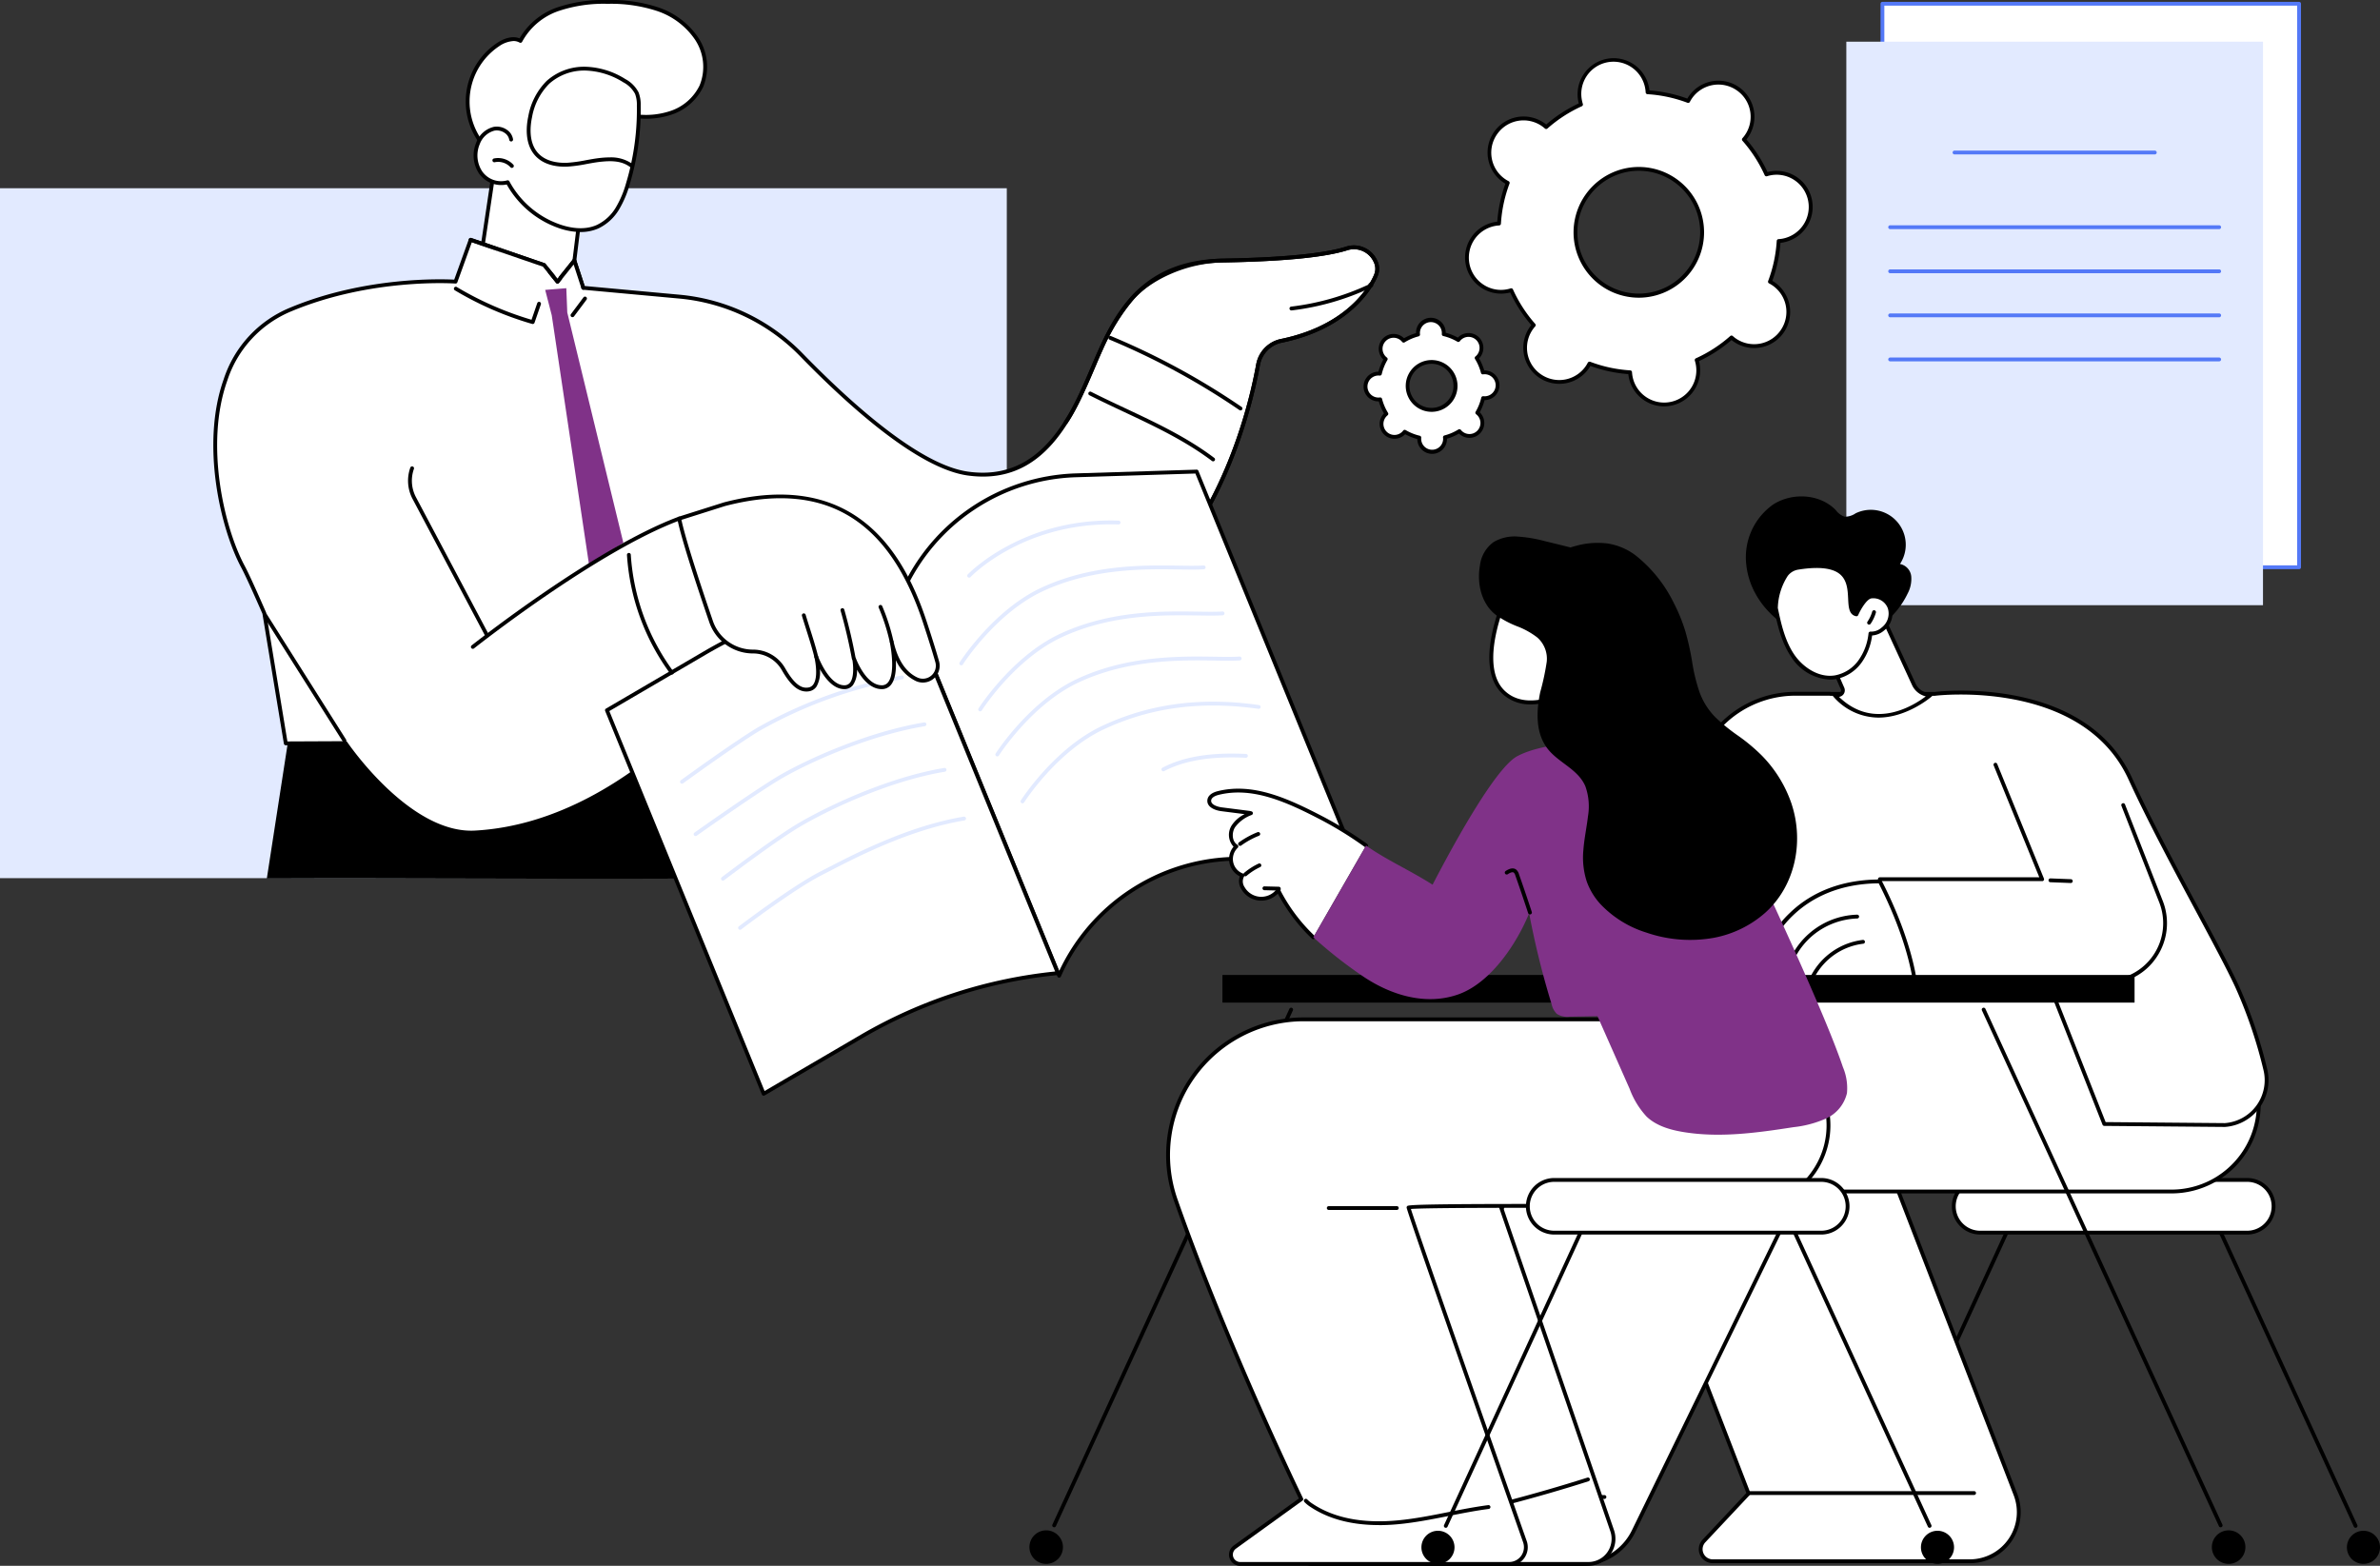
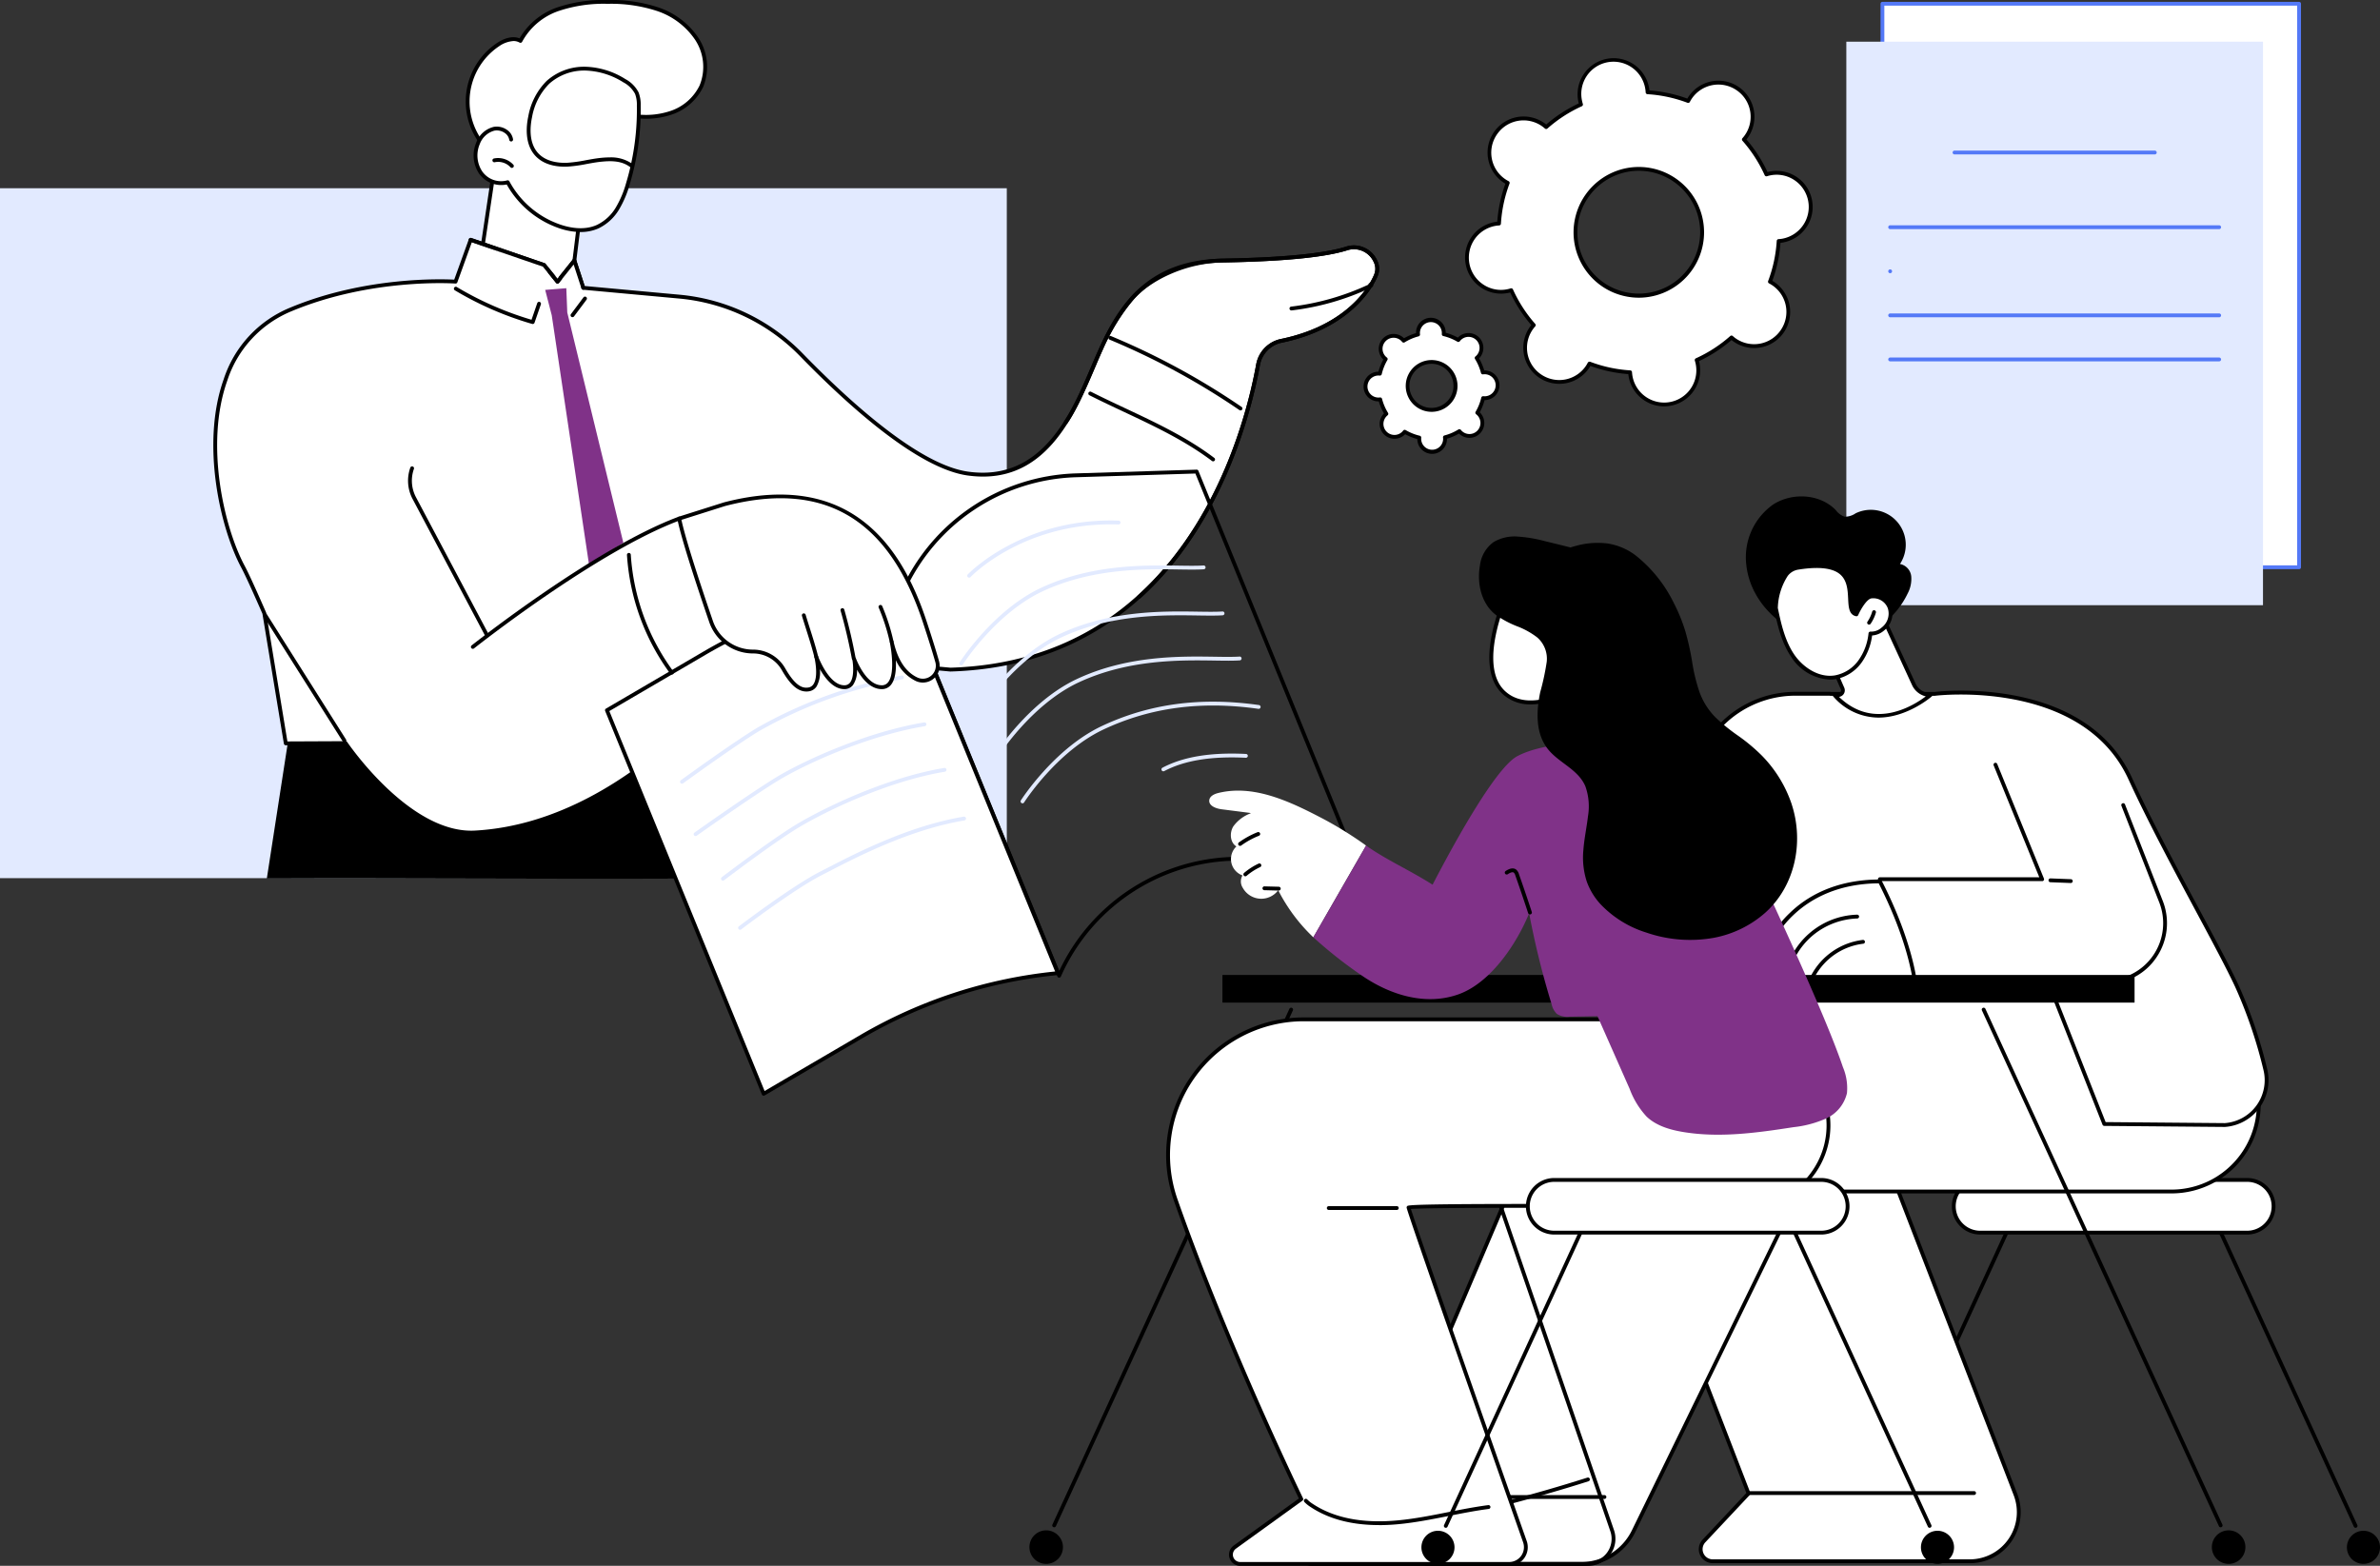
<svg xmlns="http://www.w3.org/2000/svg" width="498.624" height="328.061" viewBox="0 0 498.624 328.061">
  <rect x="0" y="0" width="498.624" height="328.061" fill="#333333" stroke="none" />
  <defs>
    <clipPath id="clip-path">
      <rect id="Rectángulo_81" data-name="Rectángulo 81" width="498.624" height="328.061" fill="none" />
    </clipPath>
  </defs>
  <g id="Grupo_765" data-name="Grupo 765" transform="translate(0 -0.004)">
    <rect id="Rectángulo_77" data-name="Rectángulo 77" width="210.93" height="144.544" transform="translate(0 39.442)" fill="#e2eaff" />
    <g id="Grupo_764" data-name="Grupo 764" transform="translate(0 0.004)">
      <g id="Grupo_763" data-name="Grupo 763" transform="translate(0 0)" clip-path="url(#clip-path)">
        <path id="Trazado_1275" data-name="Trazado 1275" d="M544.473,181.149l-3.853,25.8-2.172.119s4.934,15.406,17.779,17.535,11.5-12.67,11.5-12.67l-7.527-3.413,2.568-20.79Z" transform="translate(-440.574 -148.222)" fill="#fff" />
        <path id="Trazado_1276" data-name="Trazado 1276" d="M568.174,207.115a.417.417,0,0,1-.05,0,.4.4,0,0,1-.349-.447l2.529-20.472-17.537-6.306-3.78,25.315a.4.4,0,0,1-.793-.119l3.853-25.8a.4.4,0,0,1,.532-.318l18.3,6.58a.4.4,0,0,1,.262.426l-2.568,20.79a.4.4,0,0,1-.4.352" transform="translate(-448.544 -146.417)" />
        <path id="Trazado_1277" data-name="Trazado 1277" d="M581.569,25.454a10.924,10.924,0,0,0,6.421-5.6,10.778,10.778,0,0,0-1.04-10.028,15.961,15.961,0,0,0-8.272-6.149,31.656,31.656,0,0,0-10.34-1.47,29.284,29.284,0,0,0-10.378,1.521,14.259,14.259,0,0,0-7.882,6.644c-1.447-.824-3.288-.151-4.674.772a14.589,14.589,0,0,0-6.38,11.806A14.59,14.59,0,0,0,545.2,34.864c4.468,3.087,10.5,3.364,15.6,1.494a26.407,26.407,0,0,0,10.62-7.664c1.375-1.58,1.6-2.55,3.783-2.454a16.825,16.825,0,0,0,6.365-.786" transform="translate(-441.043 -1.807)" fill="#fff" />
        <path id="Trazado_1278" data-name="Trazado 1278" d="M552.466,36.124a16.355,16.355,0,0,1-9.3-2.734,14.74,14.74,0,0,1,.206-24.382c1.726-1.15,3.419-1.491,4.72-.968a14.675,14.675,0,0,1,7.918-6.49A30.291,30.291,0,0,1,566.535,0,31.68,31.68,0,0,1,577.006,1.5a16.376,16.376,0,0,1,8.477,6.31,11.109,11.109,0,0,1,1.068,10.409,11.261,11.261,0,0,1-6.653,5.814,16.981,16.981,0,0,1-6.515.808c-1.552-.068-1.934.411-2.764,1.462-.2.26-.431.545-.7.855a26.549,26.549,0,0,1-10.784,7.778,19.428,19.428,0,0,1-6.67,1.193M546.806,8.6a5.9,5.9,0,0,0-2.984,1.077,13.939,13.939,0,0,0-.2,23.056c4.1,2.835,9.94,3.39,15.233,1.448a25.754,25.754,0,0,0,10.455-7.551c.26-.3.477-.574.675-.825.88-1.116,1.459-1.853,3.428-1.766a16.208,16.208,0,0,0,6.215-.764,10.46,10.46,0,0,0,6.188-5.386,10.3,10.3,0,0,0-1.011-9.647,15.575,15.575,0,0,0-8.067-5.987A30.918,30.918,0,0,0,566.532.805,29.541,29.541,0,0,0,556.3,2.3a13.737,13.737,0,0,0-7.664,6.448.4.4,0,0,1-.557.169,2.527,2.527,0,0,0-1.269-.319m32.96,15.053h0Z" transform="translate(-439.239 -0.003)" />
        <path id="Trazado_1279" data-name="Trazado 1279" d="M555.538,94a3.048,3.048,0,0,0-3.59-2.259,4.914,4.914,0,0,0-3.363,3.074,6.442,6.442,0,0,0,.582,6.111,5.253,5.253,0,0,0,5.644,2.014,19.658,19.658,0,0,0,10.852,9.235,11.042,11.042,0,0,0,8,.076,9.757,9.757,0,0,0,4.148-3.816,21.415,21.415,0,0,0,2.213-5.259,53.82,53.82,0,0,0,2.257-16.282,6.809,6.809,0,0,0-.409-2.617,6.2,6.2,0,0,0-2.627-2.615,16.183,16.183,0,0,0-8.11-2.516A11.383,11.383,0,0,0,563.253,82a13.57,13.57,0,0,0-3.728,7.213c-.579,2.73-.507,5.883,1.39,7.927Z" transform="translate(-448.452 -64.754)" fill="#fff" />
        <path id="Trazado_1280" data-name="Trazado 1280" d="M568.294,111.564a14.3,14.3,0,0,1-4.553-.819,20.06,20.06,0,0,1-10.922-9.144,5.69,5.69,0,0,1-5.769-2.251,6.864,6.864,0,0,1-.627-6.5,5.248,5.248,0,0,1,3.656-3.314,3.7,3.7,0,0,1,2.8.623,2.948,2.948,0,0,1,1.266,1.972.4.4,0,1,1-.793.115,2.159,2.159,0,0,0-.935-1.432,2.887,2.887,0,0,0-2.181-.491,4.517,4.517,0,0,0-3.07,2.834,6.047,6.047,0,0,0,.538,5.724,4.831,4.831,0,0,0,5.2,1.865.4.4,0,0,1,.474.193A19.243,19.243,0,0,0,564,109.987c2.045.7,5.044,1.283,7.709.089a9.316,9.316,0,0,0,3.972-3.663,21.1,21.1,0,0,0,2.168-5.161q.486-1.62.867-3.263c-1.761-1.373-3.956-1.371-6.071-1.16-1.024.1-2.063.293-3.067.477a31.086,31.086,0,0,1-3.934.547c-1.684.09-4.807-.084-6.814-2.245-2.3-2.475-1.919-6.252-1.489-8.283a13.94,13.94,0,0,1,3.847-7.423,11.787,11.787,0,0,1,8.162-2.968,16.563,16.563,0,0,1,8.313,2.575,6.614,6.614,0,0,1,2.785,2.8,7.183,7.183,0,0,1,.442,2.77,54.043,54.043,0,0,1-2.274,16.4,21.812,21.812,0,0,1-2.257,5.356,10.109,10.109,0,0,1-4.323,3.969,9.094,9.094,0,0,1-3.743.757m6.119-15.636a7.743,7.743,0,0,1,4.494,1.208,53.231,53.231,0,0,0,1.182-12.045,6.424,6.424,0,0,0-.376-2.464,5.9,5.9,0,0,0-2.468-2.433,15.762,15.762,0,0,0-7.906-2.458,11,11,0,0,0-7.6,2.753,13.153,13.153,0,0,0-3.609,7c-.4,1.879-.76,5.361,1.292,7.571,1.784,1.922,4.636,2.071,6.185,1.99a30.475,30.475,0,0,0,3.832-.536c1.021-.187,2.075-.38,3.132-.486.6-.06,1.219-.1,1.848-.1" transform="translate(-446.66 -62.95)" />
        <path id="Trazado_1281" data-name="Trazado 1281" d="M571.677,184.236a.4.4,0,0,1-.3-.132,3.521,3.521,0,0,0-3.3-1.06.4.4,0,0,1-.169-.784,4.333,4.333,0,0,1,4.059,1.3.4.4,0,0,1-.3.67" transform="translate(-464.425 -149.057)" />
        <path id="Trazado_1282" data-name="Trazado 1282" d="M394.152,884.758c.95-21.665,1.542-27.087,1.566-27.45l-83.8-.971q-2.195,14.194-4.389,28.388c28.864-.121,57.762.155,86.627.033" transform="translate(-251.625 -700.679)" />
        <path id="Trazado_1283" data-name="Trazado 1283" d="M301.577,276.4l15.368,5.274,2.822,3.491,3.538-4.418,1.863,5.709,20.117,1.849a40.842,40.842,0,0,1,25.555,12.167c9.679,9.954,24.5,23.453,34.906,24.9,16.686,2.326,22.693-14.054,27.181-24.488s10.4-19.877,26.216-20.14c12.358-.206,21.2-1.037,25.929-2.52a4.927,4.927,0,0,1,6.09,2.734,3.485,3.485,0,0,1,.126,2.723s-3.582,10.53-19.886,13.887a6.258,6.258,0,0,0-4.866,5.033c-2.7,14.827-15.174,62.387-64.446,63.846l-41.35-3.787s-23.9,36.024-58.241,37.914c-14.062.774-27.12-18.73-27.12-18.73l-12.534.057-4.5-27.273s-3.184-7.344-4.441-9.682C247.227,332.52,241.868,300.2,263.861,291c17.1-7.151,34.549-5.841,34.549-5.841Z" transform="translate(-202.97 -226.156)" fill="#fff" />
        <path id="Trazado_1284" data-name="Trazado 1284" d="M299.9,399.192c-13.229,0-25.1-16.7-26.5-18.752l-12.32.056h0a.4.4,0,0,1-.4-.335l-4.492-27.224c-.27-.622-3.223-7.4-4.406-9.607-4.434-8.252-8.523-25.954-3.729-39.47a24.351,24.351,0,0,1,13.885-15.031c15.761-6.591,32.016-6.018,34.429-5.889l3.065-8.484a.4.4,0,0,1,.507-.243l15.369,5.274a.4.4,0,0,1,.182.127l2.508,3.1,3.226-4.029a.4.4,0,0,1,.694.126l1.781,5.458,19.855,1.824a41.266,41.266,0,0,1,25.8,12.287c10.24,10.53,24.567,23.378,34.674,24.786,15.529,2.165,21.61-12.147,26.052-22.6q.36-.847.705-1.653c4.179-9.717,10.025-20.107,26.578-20.383,12.5-.208,21.184-1.05,25.816-2.5A5.353,5.353,0,0,1,489.769,279a3.843,3.843,0,0,1,.122,3.034c-.025.076-3.834,10.755-20.173,14.119a5.829,5.829,0,0,0-4.553,4.712c-2.67,14.684-15.236,62.707-64.829,64.175h-.048l-41.115-3.766A110.579,110.579,0,0,1,343,379.4c-9.417,8.476-24.389,18.785-42.243,19.768-.284.016-.569.023-.853.023m-26.289-19.555a.4.4,0,0,1,.333.178c.129.193,13.105,19.309,26.765,18.553,17.621-.97,32.43-11.174,41.751-19.563a108.325,108.325,0,0,0,16.178-18.172.4.4,0,0,1,.37-.177l41.326,3.785c48.969-1.467,61.4-48.985,64.04-63.516a6.626,6.626,0,0,1,5.179-5.353c15.9-3.273,19.553-13.52,19.588-13.624a3.1,3.1,0,0,0-.118-2.444,4.545,4.545,0,0,0-5.6-2.5c-4.7,1.475-13.466,2.329-26.042,2.539-16.075.267-21.774,10.411-25.855,19.9q-.346.8-.7,1.65c-4.544,10.688-10.774,25.325-26.9,23.077-10.332-1.44-24.811-14.4-35.138-25.022a40.464,40.464,0,0,0-25.3-12.047l-20.117-1.849a.4.4,0,0,1-.344-.275l-1.633-5-3.074,3.839a.4.4,0,0,1-.312.15h0a.4.4,0,0,1-.312-.149l-2.749-3.4L300.056,275.1l-3.033,8.394a.394.394,0,0,1-.407.263c-.173-.013-17.555-1.218-34.365,5.811a23.579,23.579,0,0,0-13.439,14.559c-4.712,13.285-.685,30.7,3.68,38.822,1.25,2.327,4.325,9.412,4.455,9.713a.375.375,0,0,1,.028.094l4.444,26.936,12.192-.056Z" transform="translate(-201.205 -224.351)" />
        <path id="Trazado_1285" data-name="Trazado 1285" d="M542.479,276.4l15.368,5.274,2.821,3.491,3.538-4.418,1.863,5.709Z" transform="translate(-443.871 -226.156)" fill="#fff" />
        <path id="Trazado_1286" data-name="Trazado 1286" d="M564.263,285.05a.4.4,0,0,1-.381-.276l-1.633-5-3.074,3.839a.4.4,0,0,1-.312.15h0a.4.4,0,0,1-.312-.149l-2.749-3.4-15.259-5.237a.4.4,0,1,1,.26-.758l15.368,5.274a.4.4,0,0,1,.182.127l2.508,3.1,3.226-4.029a.4.4,0,0,1,.693.126l1.863,5.709a.4.4,0,0,1-.381.525" transform="translate(-442.065 -224.352)" />
        <path id="Trazado_1287" data-name="Trazado 1287" d="M539.662,338.324a.4.4,0,0,1-.111-.016,68.924,68.924,0,0,1-16.21-7.047.4.4,0,1,1,.411-.688,68.138,68.138,0,0,0,15.656,6.858l1.2-3.486a.4.4,0,0,1,.758.262l-1.329,3.847a.4.4,0,0,1-.379.27" transform="translate(-428.051 -270.438)" />
        <path id="Trazado_1288" data-name="Trazado 1288" d="M658.023,346.172a.4.4,0,0,1-.321-.641l2.625-3.506a.4.4,0,1,1,.642.48l-2.624,3.506a.4.4,0,0,1-.321.161" transform="translate(-538.085 -279.723)" />
        <path id="Trazado_1289" data-name="Trazado 1289" d="M644.736,385.49l-11.745-48.235-.2-5.093-1.85.151-2.575.209,1.371,5.316,7.809,52.215Z" transform="translate(-514.144 -271.785)" fill="#803288" />
        <path id="Trazado_1290" data-name="Trazado 1290" d="M1241.994,356.984a.4.4,0,0,1-.269-.7c17.284-15.609,23.106-39.046,24.807-48.4a6.626,6.626,0,0,1,5.179-5.353c15.9-3.273,19.553-13.52,19.588-13.624a3.1,3.1,0,0,0-.119-2.444,4.545,4.545,0,0,0-5.6-2.5c-4.7,1.475-13.466,2.329-26.042,2.539-8.21.137-15.377,4.05-18.562,7.627a44.676,44.676,0,0,0-6.65,10.809c-.568,1.225-1.187,2.667-1.842,4.194-1.709,3.98-3.646,8.492-5.5,11.065a.4.4,0,1,1-.651-.469c1.8-2.5,3.72-6.97,5.413-10.912.657-1.532,1.279-2.979,1.852-4.215a45.463,45.463,0,0,1,6.779-11c3.3-3.7,10.7-7.755,19.148-7.9,12.5-.208,21.184-1.05,25.816-2.5a5.351,5.351,0,0,1,6.581,2.966,3.843,3.843,0,0,1,.122,3.034c-.025.076-3.833,10.755-20.173,14.119a5.83,5.83,0,0,0-4.553,4.712c-1.715,9.433-7.59,33.076-25.058,48.85a.4.4,0,0,1-.268.1" transform="translate(-1003.36 -231.514)" />
        <path id="Trazado_1291" data-name="Trazado 1291" d="M1486.766,331.95a.4.4,0,0,1-.047-.8,53.017,53.017,0,0,0,16.126-4.59.4.4,0,0,1,.548-.322l.235.1a.4.4,0,0,1,.022.733,53.826,53.826,0,0,1-16.836,4.879.393.393,0,0,1-.048,0" transform="translate(-1216.185 -266.915)" />
        <path id="Trazado_1292" data-name="Trazado 1292" d="M1305.2,402.825a.4.4,0,0,1-.226-.07,151.18,151.18,0,0,0-27.209-14.761.4.4,0,0,1,.308-.74,151.963,151.963,0,0,1,27.354,14.84.4.4,0,0,1-.227.732" transform="translate(-1045.304 -316.837)" />
        <path id="Trazado_1293" data-name="Trazado 1293" d="M1280.521,465.968a.4.4,0,0,1-.241-.081c-5.674-4.282-12.16-7.33-18.432-10.278-2.381-1.12-4.844-2.277-7.248-3.493a.4.4,0,1,1,.362-.715c2.393,1.211,4.851,2.366,7.227,3.483,6.309,2.965,12.833,6.032,18.574,10.364a.4.4,0,0,1-.242.721" transform="translate(-1026.368 -369.313)" />
-         <path id="Trazado_1294" data-name="Trazado 1294" d="M1134.6,623.872l-25.418.788a40.956,40.956,0,0,0-36.221,24.486l-32.834-80.352a40.956,40.956,0,0,1,36.221-24.486l25.418-.788Z" transform="translate(-851.062 -444.724)" fill="#fff" />
        <path id="Trazado_1295" data-name="Trazado 1295" d="M1071.158,647.744h-.005a.4.4,0,0,1-.366-.249l-32.834-80.352a.4.4,0,0,1,0-.313,41.562,41.562,0,0,1,36.576-24.725l25.417-.788a.394.394,0,0,1,.384.249l32.834,80.352a.4.4,0,0,1-.359.552l-25.418.788a40.755,40.755,0,0,0-35.866,24.247.4.4,0,0,1-.367.24M1038.76,567l32.417,79.333a41.567,41.567,0,0,1,36.19-23.873l24.84-.77-32.51-79.56-25.139.779A40.758,40.758,0,0,0,1038.76,567" transform="translate(-849.257 -442.921)" />
        <path id="Trazado_1296" data-name="Trazado 1296" d="M732.376,785.235l20.558-12.026a100.054,100.054,0,0,1,41.081-13.247L761.181,679.61A100.05,100.05,0,0,0,720.1,692.858l-20.558,12.026Z" transform="translate(-572.384 -556.076)" fill="#fff" />
        <path id="Trazado_1297" data-name="Trazado 1297" d="M730.572,783.832a.4.4,0,0,1-.371-.249l-32.834-80.352a.4.4,0,0,1,.169-.5l20.558-12.026a101.137,101.137,0,0,1,41.245-13.3.4.4,0,0,1,.409.248l32.834,80.352a.4.4,0,0,1-.333.551,100.322,100.322,0,0,0-40.917,13.195l-20.558,12.026a.4.4,0,0,1-.2.055M698.241,703.25l32.528,79.6,20.159-11.793a101.153,101.153,0,0,1,40.709-13.248l-32.517-79.578A100.341,100.341,0,0,0,718.5,691.4Z" transform="translate(-570.581 -554.272)" />
        <path id="Trazado_1298" data-name="Trazado 1298" d="M1115.212,611.908a.4.4,0,0,1-.292-.675c.112-.119,11.444-11.931,31.612-11.273a.4.4,0,0,1,.388.414.406.406,0,0,1-.413.387c-19.834-.648-30.892,10.9-31,11.02a.4.4,0,0,1-.292.127" transform="translate(-912.169 -490.883)" fill="#e2eaff" />
        <path id="Trazado_1299" data-name="Trazado 1299" d="M1106.134,672.7a.4.4,0,0,1-.338-.615c.068-.108,6.969-10.886,17-15.593,10.562-4.956,21.621-4.789,28.934-4.678,2.041.031,3.8.057,5.157-.035a.4.4,0,0,1,.427.373.4.4,0,0,1-.373.427c-1.388.095-3.165.068-5.224.037-7.241-.11-18.187-.275-28.581,4.6-9.821,4.609-16.6,15.189-16.664,15.3a.4.4,0,0,1-.339.187" transform="translate(-904.741 -533.307)" fill="#e2eaff" />
        <path id="Trazado_1300" data-name="Trazado 1300" d="M1127.921,725.711a.4.4,0,0,1-.338-.615c.069-.108,6.97-10.886,17-15.593,10.562-4.956,21.618-4.789,28.934-4.678,2.04.031,3.8.057,5.157-.035a.392.392,0,0,1,.427.373.4.4,0,0,1-.373.427c-1.387.095-3.165.068-5.224.037-7.24-.109-18.187-.275-28.581,4.6-9.816,4.606-16.6,15.189-16.664,15.3a.4.4,0,0,1-.339.187" transform="translate(-922.568 -576.678)" fill="#e2eaff" />
        <path id="Trazado_1301" data-name="Trazado 1301" d="M1147.635,777.677a.4.4,0,0,1-.338-.615c.069-.108,6.97-10.886,17-15.593,10.562-4.956,21.622-4.789,28.934-4.678,2.041.031,3.8.057,5.157-.035a.392.392,0,0,1,.427.373.4.4,0,0,1-.373.427c-1.388.1-3.165.068-5.224.037-7.24-.11-18.187-.275-28.581,4.6-9.821,4.609-16.6,15.189-16.664,15.3a.4.4,0,0,1-.339.187" transform="translate(-938.699 -619.198)" fill="#e2eaff" />
        <path id="Trazado_1302" data-name="Trazado 1302" d="M1176.687,830.051a.4.4,0,0,1-.338-.615c.068-.108,6.97-10.886,17-15.593,9.959-4.673,20.712-6.106,32.877-4.379a.4.4,0,1,1-.113.794c-12-1.7-22.611-.293-32.424,4.311s-16.6,15.19-16.664,15.3a.4.4,0,0,1-.339.187" transform="translate(-962.469 -661.748)" fill="#e2eaff" />
        <path id="Trazado_1303" data-name="Trazado 1303" d="M1339.062,872.3a.4.4,0,0,1-.187-.755c4.366-2.3,10.092-3.244,17.5-2.88a.4.4,0,0,1,.381.42.406.406,0,0,1-.42.381c-7.26-.357-12.85.555-17.085,2.788a.4.4,0,0,1-.187.046" transform="translate(-1095.329 -710.704)" fill="#e2eaff" />
        <path id="Trazado_1304" data-name="Trazado 1304" d="M784.236,801.252a.4.4,0,0,1-.237-.725c.1-.077,10.569-7.695,15.964-10.976a95.46,95.46,0,0,1,30.294-10.963.4.4,0,1,1,.132.791,94.558,94.558,0,0,0-30.01,10.857c-5.367,3.264-15.8,10.862-15.909,10.939a.4.4,0,0,1-.236.077" transform="translate(-641.354 -637.058)" fill="#e2eaff" />
        <path id="Trazado_1305" data-name="Trazado 1305" d="M799.936,856.441a.4.4,0,0,1-.232-.728c.116-.082,11.673-8.27,17.066-11.55,5.782-3.516,18.822-9.489,31.049-11.53a.4.4,0,1,1,.132.791c-12.115,2.023-25.036,7.94-30.764,11.424-5.369,3.266-16.9,11.437-17.02,11.519a.4.4,0,0,1-.231.074" transform="translate(-654.202 -681.279)" fill="#e2eaff" />
        <path id="Trazado_1306" data-name="Trazado 1306" d="M831.444,908.727a.4.4,0,0,1-.243-.719c.1-.077,10.1-7.7,15.5-10.981,5.265-3.2,18.539-9.811,31.1-11.908a.4.4,0,0,1,.132.791c-12.436,2.076-25.593,8.628-30.812,11.8-5.363,3.262-15.33,10.857-15.43,10.934a.4.4,0,0,1-.243.082" transform="translate(-679.982 -724.225)" fill="#e2eaff" />
        <path id="Trazado_1307" data-name="Trazado 1307" d="M851.156,964.946a.4.4,0,0,1-.243-.719c.11-.084,11.058-8.422,17.035-11.468.472-.241.987-.506,1.541-.792,5.964-3.078,17.065-8.807,28.538-10.723a.4.4,0,1,1,.132.791c-11.349,1.895-22.378,7.587-28.3,10.645-.555.287-1.071.553-1.544.794-5.913,3.014-16.8,11.308-16.913,11.391a.4.4,0,0,1-.243.082" transform="translate(-696.111 -770.147)" fill="#e2eaff" />
        <path id="Trazado_1308" data-name="Trazado 1308" d="M782.86,576.8l9.473-3c24.718-6.459,36.2,7.14,41.974,24.665,1.055,3.2,1.967,6.1,2.6,8.321a3.118,3.118,0,0,1-4.323,3.679c-2.04-.952-4.141-3.117-5.206-7.791,0,0,2.015,9.46-2.087,9.46-3.646,0-5.766-5.847-5.766-5.847s1.1,5.847-2.089,5.847c-3.553,0-5.863-6.348-5.863-6.348s1.536,6.348-1.627,6.816c-1.649.244-3.246-.737-5.245-4.248a7.332,7.332,0,0,0-6.374-3.69,9.3,9.3,0,0,1-8.8-6.285c-2.351-6.85-5.861-17.393-6.67-21.577" transform="translate(-640.557 -468.157)" fill="#fff" />
        <path id="Trazado_1309" data-name="Trazado 1309" d="M807.682,611.293c-1.779,0-3.383-1.411-5.134-4.485a6.94,6.94,0,0,0-6.026-3.488,9.7,9.7,0,0,1-9.176-6.556c-2.613-7.614-5.894-17.548-6.685-21.631a.4.4,0,0,1,.272-.458l9.473-3c11.529-3.013,21.093-1.869,28.447,3.395,6.11,4.373,10.7,11.415,14.03,21.527,1.14,3.459,2.015,6.264,2.6,8.338a3.519,3.519,0,0,1-4.878,4.152,8.848,8.848,0,0,1-4.16-4.351c.083,1.886-.082,3.988-1.016,5.142a2.392,2.392,0,0,1-1.946.916c-2.425,0-4.182-2.288-5.181-4.066a5.307,5.307,0,0,1-.866,3.247,2.24,2.24,0,0,1-1.808.819c-2.283,0-4.044-2.3-5.1-4.189a6.218,6.218,0,0,1-.685,3.615,2.319,2.319,0,0,1-1.642,1.038,3.538,3.538,0,0,1-.518.039M781.519,575.33c.946,4.48,4.509,15.124,6.586,21.174a8.9,8.9,0,0,0,8.417,6.015,7.743,7.743,0,0,1,6.722,3.892c2.219,3.9,3.748,4.212,4.838,4.05a1.527,1.527,0,0,0,1.094-.693c1.137-1.685.211-5.594.2-5.633a.4.4,0,0,1,.766-.232c.022.061,2.256,6.085,5.487,6.085a1.453,1.453,0,0,0,1.19-.528c.946-1.14.685-3.883.505-4.844a.4.4,0,0,1,.771-.211c.02.056,2.068,5.583,5.389,5.583a1.6,1.6,0,0,0,1.323-.619c1.683-2.078.385-8.3.371-8.358a.4.4,0,0,1,.783-.172c.878,3.854,2.555,6.383,4.985,7.517a2.718,2.718,0,0,0,3.767-3.207c-.585-2.063-1.458-4.857-2.594-8.306-7.193-21.838-20.766-29.819-41.492-24.4Z" transform="translate(-638.753 -466.416)" />
        <path id="Trazado_1310" data-name="Trazado 1310" d="M1015.339,705.286a.4.4,0,0,1-.391-.314,40.7,40.7,0,0,0-2.3-7.146.4.4,0,0,1,.737-.315,41.55,41.55,0,0,1,2.341,7.288.4.4,0,0,1-.3.478.406.406,0,0,1-.087.01" transform="translate(-828.554 -570.523)" />
        <path id="Trazado_1311" data-name="Trazado 1311" d="M971.52,711.919a.4.4,0,0,1-.394-.329c-.619-3.377-1.412-6.764-2.358-10.068a.4.4,0,1,1,.77-.221c.953,3.329,1.752,6.742,2.376,10.144a.4.4,0,0,1-.322.466.405.405,0,0,1-.073.007" transform="translate(-792.66 -573.588)" />
        <path id="Trazado_1312" data-name="Trazado 1312" d="M927.243,716.484a.4.4,0,0,1-.389-.3c-.461-1.868-1.1-3.885-1.719-5.835-.315-.992-.621-1.958-.891-2.864a.4.4,0,1,1,.768-.229c.268.9.574,1.863.887,2.851.623,1.963,1.266,3.992,1.733,5.885a.4.4,0,0,1-.39.5" transform="translate(-756.228 -578.458)" />
        <path id="Trazado_1313" data-name="Trazado 1313" d="M486.788,573.213a.4.4,0,0,1-.355-.213l-15.175-28.621a8.178,8.178,0,0,1-.476-6.565.4.4,0,1,1,.755.269,7.376,7.376,0,0,0,.429,5.92l15.175,28.622a.4.4,0,0,1-.354.589" transform="translate(-384.82 -439.837)" />
        <path id="Trazado_1314" data-name="Trazado 1314" d="M544.991,624.57s25.618-20.345,43.238-26.891Z" transform="translate(-445.927 -489.038)" fill="#fff" />
        <path id="Trazado_1315" data-name="Trazado 1315" d="M543.186,623.167a.4.4,0,0,1-.25-.715c.257-.2,25.87-20.46,43.348-26.952a.4.4,0,0,1,.28.751c-17.359,6.448-42.873,26.626-43.128,26.829a.4.4,0,0,1-.249.087" transform="translate(-444.122 -487.234)" />
        <path id="Trazado_1316" data-name="Trazado 1316" d="M320.483,734.01a.4.4,0,0,1-.339-.187L303.552,707.58a.4.4,0,0,1,.678-.428L320.822,733.4a.4.4,0,0,1-.339.615" transform="translate(-248.323 -578.458)" />
        <path id="Trazado_1317" data-name="Trazado 1317" d="M732.031,662.817a.4.4,0,0,1-.323-.163,47.047,47.047,0,0,1-9.084-24.889.4.4,0,0,1,.377-.424.394.394,0,0,1,.423.377,46.241,46.241,0,0,0,8.929,24.46.4.4,0,0,1-.322.639" transform="translate(-591.27 -521.49)" />
        <path id="Trazado_1318" data-name="Trazado 1318" d="M1690.921,111.959a7.1,7.1,0,0,0,9.159,5.536,29.213,29.213,0,0,0,4.723,7.316,7.148,7.148,0,1,0,11.222,8.813,7.259,7.259,0,0,0,.445-.747,29.116,29.116,0,0,0,8.5,1.828,7.146,7.146,0,1,0,13.943-2.561,29.144,29.144,0,0,0,7.3-4.731,7.21,7.21,0,0,0,.681.541,7.154,7.154,0,1,0,7.371-12.228,29.246,29.246,0,0,0,1.825-8.519,7.158,7.158,0,1,0-2.556-13.967,29.221,29.221,0,0,0-4.723-7.316,7.125,7.125,0,0,0-1.282-10.639,7.107,7.107,0,0,0-10.385,2.573,29.119,29.119,0,0,0-8.5-1.828,7.146,7.146,0,1,0-13.943,2.561,29.151,29.151,0,0,0-7.3,4.73,7.153,7.153,0,1,0-8.052,11.687,29.264,29.264,0,0,0-1.825,8.519,7.112,7.112,0,0,0-6.6,8.431m22.838-4.194a13.271,13.271,0,1,1,15.445,10.678,13.291,13.291,0,0,1-15.445-10.678" transform="translate(-1383.461 -56.702)" fill="#fff" />
        <path id="Trazado_1319" data-name="Trazado 1319" d="M1730.284,140.031a7.554,7.554,0,0,1-7.406-6.2c-.032-.177-.058-.362-.077-.56a29.5,29.5,0,0,1-7.947-1.708c-.1.173-.2.331-.3.479a7.539,7.539,0,0,1-10.5,1.928,7.574,7.574,0,0,1-1.924-10.514c.1-.148.214-.3.341-.452a29.594,29.594,0,0,1-4.413-6.837c-.193.052-.375.094-.55.126a7.548,7.548,0,0,1-8.784-6.072,7.566,7.566,0,0,1,6.062-8.8c.175-.032.361-.058.559-.078a29.642,29.642,0,0,1,1.705-7.962c-.173-.1-.331-.2-.478-.3a7.575,7.575,0,0,1-1.925-10.514,7.538,7.538,0,0,1,10.5-1.928c.147.1.3.214.45.341a29.533,29.533,0,0,1,6.825-4.421c-.052-.193-.094-.376-.126-.552a7.566,7.566,0,0,1,6.062-8.8,7.547,7.547,0,0,1,8.784,6.072c.033.178.058.361.078.561a29.505,29.505,0,0,1,7.947,1.708c.1-.173.2-.332.3-.479a7.538,7.538,0,0,1,10.5-1.928,7.576,7.576,0,0,1,1.925,10.514c-.1.148-.215.3-.341.452a29.594,29.594,0,0,1,4.414,6.837c.193-.052.374-.094.55-.126a7.548,7.548,0,0,1,8.784,6.072,7.566,7.566,0,0,1-6.062,8.8c-.175.032-.36.058-.559.078a29.63,29.63,0,0,1-1.705,7.962c.173.1.331.2.478.3a7.574,7.574,0,0,1,1.925,10.514,7.539,7.539,0,0,1-10.5,1.928c-.147-.1-.3-.214-.45-.341a29.539,29.539,0,0,1-6.825,4.421c.052.194.094.376.126.552a7.56,7.56,0,0,1-7.439,8.923m-15.616-9.363a.4.4,0,0,1,.142.026,28.709,28.709,0,0,0,8.387,1.8.4.4,0,0,1,.375.376,6.889,6.889,0,0,0,.094.817,6.745,6.745,0,1,0,13.067-3.235.4.4,0,0,1,.218-.484,28.732,28.732,0,0,0,7.2-4.666.4.4,0,0,1,.532,0,6.768,6.768,0,0,0,.642.511,6.737,6.737,0,0,0,9.382-1.723,6.722,6.722,0,0,0-2.425-9.82.4.4,0,0,1-.189-.5,28.825,28.825,0,0,0,1.8-8.4.4.4,0,0,1,.376-.375,6.684,6.684,0,0,0,.815-.094A6.761,6.761,0,0,0,1757.7,92.7a6.692,6.692,0,0,0-5.047-1.085,6.761,6.761,0,0,0-.8.2.4.4,0,0,1-.485-.218,28.806,28.806,0,0,0-4.658-7.216.4.4,0,0,1,0-.531,6.725,6.725,0,0,0-1.21-10.043,6.737,6.737,0,0,0-9.382,1.723,6.857,6.857,0,0,0-.42.707.4.4,0,0,1-.5.189,28.7,28.7,0,0,0-8.387-1.8.4.4,0,0,1-.375-.376,6.85,6.85,0,0,0-.093-.817,6.746,6.746,0,1,0-13.269,2.437,6.89,6.89,0,0,0,.2.8.4.4,0,0,1-.218.484,28.745,28.745,0,0,0-7.2,4.666.4.4,0,0,1-.531,0,6.859,6.859,0,0,0-.644-.511,6.737,6.737,0,0,0-9.382,1.723,6.719,6.719,0,0,0,2.425,9.82.4.4,0,0,1,.189.5,28.845,28.845,0,0,0-1.8,8.4.4.4,0,0,1-.376.375,6.64,6.64,0,0,0-.815.094,6.761,6.761,0,0,0-2.615,12.208,6.652,6.652,0,0,0,5.843.883.4.4,0,0,1,.484.218,28.787,28.787,0,0,0,4.658,7.216.4.4,0,0,1,0,.531,6.727,6.727,0,0,0,1.21,10.043,6.738,6.738,0,0,0,9.382-1.723,6.818,6.818,0,0,0,.42-.706.4.4,0,0,1,.355-.215m10.312-13.411a13.684,13.684,0,0,1-13.418-11.228,13.708,13.708,0,0,1,10.981-15.938,13.672,13.672,0,0,1,15.912,11,13.7,13.7,0,0,1-13.475,16.167m.056-26.593a12.893,12.893,0,0,0-12.686,15.22,12.866,12.866,0,1,0,12.686-15.22" transform="translate(-1381.659 -54.893)" />
        <path id="Trazado_1320" data-name="Trazado 1320" d="M1573.912,382.72a2.707,2.707,0,0,0,2.737,2.676,2.764,2.764,0,0,0,.328-.026,11.061,11.061,0,0,0,1.3,3.031,2.652,2.652,0,0,0-.245.22,2.707,2.707,0,1,0,4.084,3.535,11.027,11.027,0,0,0,3.056,1.225,2.7,2.7,0,1,0,5.365-.065,11.032,11.032,0,0,0,3.026-1.3,2.745,2.745,0,0,0,.219.245,2.707,2.707,0,0,0,3.779-3.877,2.74,2.74,0,0,0-.25-.214,11.066,11.066,0,0,0,1.223-3.062,2.741,2.741,0,0,0,.328.018,2.709,2.709,0,0,0-.065-5.418,2.745,2.745,0,0,0-.328.026,11.064,11.064,0,0,0-1.3-3.031,2.68,2.68,0,0,0,.245-.22,2.707,2.707,0,1,0-3.87-3.785,2.684,2.684,0,0,0-.214.25,11.026,11.026,0,0,0-3.056-1.225,2.7,2.7,0,1,0-5.391-.264,2.647,2.647,0,0,0,.026.328,11.025,11.025,0,0,0-3.026,1.3,2.731,2.731,0,0,0-.22-.245,2.707,2.707,0,0,0-3.779,3.877,2.653,2.653,0,0,0,.25.214,11.068,11.068,0,0,0-1.223,3.062,2.691,2.691,0,0,0-3,2.724m8.788-.106a5.023,5.023,0,1,1,5.083,4.971,5.027,5.027,0,0,1-5.083-4.971" transform="translate(-1287.818 -301.697)" fill="#fff" />
        <path id="Trazado_1321" data-name="Trazado 1321" d="M1586.051,394.984a3.111,3.111,0,0,1-3.1-3.073v-.026a11.413,11.413,0,0,1-2.547-1.021l-.017.018a3.083,3.083,0,0,1-2.185.937h-.038a3.082,3.082,0,0,1-2.169-.885,3.117,3.117,0,0,1-.052-4.4l.018-.018a11.472,11.472,0,0,1-1.081-2.527h-.063a3.11,3.11,0,0,1-.036-6.22h.025a11.454,11.454,0,0,1,1.019-2.552l-.018-.018a3.117,3.117,0,0,1-.052-4.4,3.081,3.081,0,0,1,2.185-.937h.038a3.082,3.082,0,0,1,2.168.885l.018.017a11.415,11.415,0,0,1,2.521-1.082c0-.008,0-.017,0-.025a3.106,3.106,0,1,1,6.211-.076v.026a11.41,11.41,0,0,1,2.547,1.021l.018-.018a3.1,3.1,0,0,1,4.392-.053,3.117,3.117,0,0,1,.052,4.4l-.018.018a11.476,11.476,0,0,1,1.081,2.527h.063a3.11,3.11,0,0,1,.037,6.22h-.025a11.45,11.45,0,0,1-1.02,2.552l.018.018a3.117,3.117,0,0,1,.053,4.4,3.1,3.1,0,0,1-4.392.053l-.018-.017a11.425,11.425,0,0,1-2.522,1.082c0,.009,0,.018,0,.026a3.111,3.111,0,0,1-3.068,3.147h-.037m-5.742-5.032a.4.4,0,0,1,.2.055,10.618,10.618,0,0,0,2.945,1.18.4.4,0,0,1,.307.434,2.3,2.3,0,1,0,4.591.225,2.171,2.171,0,0,0-.022-.28.4.4,0,0,1,.3-.441,10.615,10.615,0,0,0,2.916-1.251.4.4,0,0,1,.524.09,2.355,2.355,0,0,0,.187.21,2.287,2.287,0,0,0,1.608.656h.029a2.287,2.287,0,0,0,1.621-.7,2.314,2.314,0,0,0-.039-3.265,2.389,2.389,0,0,0-.214-.183.4.4,0,0,1-.1-.52,10.667,10.667,0,0,0,1.179-2.951.4.4,0,0,1,.434-.307,2.309,2.309,0,1,0-.055-4.578.4.4,0,0,1-.441-.3,10.662,10.662,0,0,0-1.249-2.922.4.4,0,0,1,.089-.523,2.2,2.2,0,0,0,.208-.187,2.308,2.308,0,0,0-1.675-3.921,2.272,2.272,0,0,0-1.8.909.4.4,0,0,1-.522.1,10.618,10.618,0,0,0-2.945-1.181.4.4,0,0,1-.307-.433,2.3,2.3,0,1,0-4.592-.225,2.406,2.406,0,0,0,.022.281.4.4,0,0,1-.3.44,10.623,10.623,0,0,0-2.916,1.251.4.4,0,0,1-.524-.089,2.28,2.28,0,0,0-1.8-.866h-.029a2.286,2.286,0,0,0-1.621.7,2.3,2.3,0,0,0,.252,3.447.4.4,0,0,1,.1.521,10.666,10.666,0,0,0-1.179,2.951.4.4,0,0,1-.434.307,2.176,2.176,0,0,0-.28-.015,2.309,2.309,0,0,0-1.582,3.96,2.285,2.285,0,0,0,1.608.656h.029a2.335,2.335,0,0,0,.28-.022.4.4,0,0,1,.441.3,10.658,10.658,0,0,0,1.249,2.922.4.4,0,0,1-.09.523,2.307,2.307,0,0,0,1.438,4.109h.029a2.288,2.288,0,0,0,1.621-.7,2.356,2.356,0,0,0,.182-.215.4.4,0,0,1,.319-.157m5.607-3.77a5.424,5.424,0,1,1,.067,0h-.067m0-10.063h-.057a4.626,4.626,0,0,0-4.566,4.686h0a4.62,4.62,0,1,0,4.623-4.686" transform="translate(-1286.013 -299.894)" />
        <rect id="Rectángulo_78" data-name="Rectángulo 78" width="87.293" height="118.06" transform="translate(394.379 0.789)" fill="#fff" />
        <path id="Trazado_1322" data-name="Trazado 1322" d="M2255.12,121h-87.293a.4.4,0,0,1-.4-.4V2.539a.4.4,0,0,1,.4-.4h87.293a.4.4,0,0,1,.4.4V120.6a.4.4,0,0,1-.4.4m-86.893-.8h86.491V2.94h-86.491Z" transform="translate(-1773.447 -1.75)" fill="#5479f7" />
        <rect id="Rectángulo_79" data-name="Rectángulo 79" width="87.293" height="118.06" transform="translate(386.817 8.735)" fill="#e2eaff" />
        <path id="Trazado_1323" data-name="Trazado 1323" d="M2292.886,174.387H2250.93a.4.4,0,1,1,0-.8h41.956a.4.4,0,1,1,0,.8" transform="translate(-1841.444 -142.034)" fill="#5479f7" />
        <path id="Trazado_1324" data-name="Trazado 1324" d="M2245.664,260.476h-68.93a.4.4,0,0,1,0-.8h68.93a.4.4,0,0,1,0,.8" transform="translate(-1780.735 -212.473)" fill="#5479f7" />
-         <path id="Trazado_1325" data-name="Trazado 1325" d="M2245.664,311.285h-68.93a.4.4,0,0,1,0-.8h68.93a.4.4,0,0,1,0,.8" transform="translate(-1780.735 -254.046)" fill="#5479f7" />
+         <path id="Trazado_1325" data-name="Trazado 1325" d="M2245.664,311.285h-68.93a.4.4,0,0,1,0-.8a.4.4,0,0,1,0,.8" transform="translate(-1780.735 -254.046)" fill="#5479f7" />
        <path id="Trazado_1326" data-name="Trazado 1326" d="M2245.664,362.094h-68.93a.4.4,0,0,1,0-.8h68.93a.4.4,0,0,1,0,.8" transform="translate(-1780.735 -295.62)" fill="#5479f7" />
        <path id="Trazado_1327" data-name="Trazado 1327" d="M2245.664,412.9h-68.93a.4.4,0,0,1,0-.8h68.93a.4.4,0,0,1,0,.8" transform="translate(-1780.735 -337.194)" fill="#5479f7" />
        <path id="Trazado_1328" data-name="Trazado 1328" d="M2155.547,1469.482a.394.394,0,0,1-.167-.037.4.4,0,0,1-.2-.531l29.38-63.948a.4.4,0,1,1,.728.335l-29.38,63.948a.4.4,0,0,1-.364.234" transform="translate(-1763.399 -1149.391)" />
        <path id="Trazado_1329" data-name="Trazado 1329" d="M2136.148,1764.757a3.466,3.466,0,1,1-3.467-3.473,3.47,3.47,0,0,1,3.467,3.473" transform="translate(-1742.182 -1441.131)" />
        <path id="Trazado_1330" data-name="Trazado 1330" d="M2580.929,1469.484a.4.4,0,0,1-.365-.234l-29.38-63.948a.4.4,0,0,1,.729-.335l29.38,63.948a.4.4,0,0,1-.2.532.4.4,0,0,1-.167.037" transform="translate(-2087.418 -1149.392)" />
        <path id="Trazado_1331" data-name="Trazado 1331" d="M2704.979,1767.849a3.467,3.467,0,1,0,3.467-3.473,3.47,3.47,0,0,0-3.467,3.473" transform="translate(-2213.288 -1443.662)" />
        <path id="Trazado_1332" data-name="Trazado 1332" d="M2257.47,1359.989h55.944a5.522,5.522,0,0,1,0,11.043H2257.47a5.522,5.522,0,0,1,0-11.043" transform="translate(-1842.614 -1112.781)" fill="#fff" />
        <path id="Trazado_1333" data-name="Trazado 1333" d="M2311.611,1369.629h-55.945a5.922,5.922,0,0,1,0-11.845h55.945a5.922,5.922,0,0,1,0,11.845m-55.945-11.043a5.121,5.121,0,0,0,0,10.242h55.945a5.121,5.121,0,0,0,0-10.242Z" transform="translate(-1840.81 -1110.977)" />
        <path id="Trazado_1334" data-name="Trazado 1334" d="M1871.953,1383.731h53.86a10.276,10.276,0,0,0,9.569-13.986l-30.27-78.377h-55.838l30.186,78.161-9.341,9.952a2.522,2.522,0,0,0,1.834,4.249" transform="translate(-1513.126 -1056.633)" fill="#fff" />
        <path id="Trazado_1335" data-name="Trazado 1335" d="M1924.008,1382.328h-53.86a2.923,2.923,0,0,1-2.127-4.924l9.169-9.769-30.1-77.926a.4.4,0,0,1,.374-.545h55.839a.4.4,0,0,1,.374.256l30.27,78.378a10.688,10.688,0,0,1-1.156,9.9,10.514,10.514,0,0,1-8.787,4.632m-75.956-92.363,29.976,77.616a.4.4,0,0,1-.081.419l-9.341,9.953a2.121,2.121,0,0,0,1.542,3.574h53.86a9.875,9.875,0,0,0,9.195-13.44l-30.171-78.121Z" transform="translate(-1511.321 -1054.829)" />
        <path id="Trazado_1336" data-name="Trazado 1336" d="M2061.271,1719.494h-47.145a.4.4,0,1,1,0-.8h47.145a.4.4,0,1,1,0,.8" transform="translate(-1647.685 -1406.282)" />
        <path id="Trazado_1337" data-name="Trazado 1337" d="M1696.081,1152.52l5.463,15.884a18.288,18.288,0,0,1-17.265,24.251h-78.023l-34.706,71.2a12.138,12.138,0,0,1-10.909,6.825H1504.07a1.656,1.656,0,0,1-.973-2.994l15.122-11.03L1551.291,1179a43.5,43.5,0,0,1,40.012-26.478Z" transform="translate(-1229.317 -943.024)" fill="#fff" />
        <path id="Trazado_1338" data-name="Trazado 1338" d="M1558.832,1269.281h-56.571a2.057,2.057,0,0,1-1.208-3.719l15.032-10.965,33.028-77.561a43.839,43.839,0,0,1,40.38-26.721h104.779a.4.4,0,0,1,.379.271l5.463,15.884a18.689,18.689,0,0,1-17.644,24.782H1604.7l-34.6,70.979a12.615,12.615,0,0,1-11.269,7.05m30.661-118.164a43.038,43.038,0,0,0-39.643,26.234l-33.071,77.663a.4.4,0,0,1-.133.167l-15.122,11.03a1.255,1.255,0,0,0,.736,2.269h56.571a11.81,11.81,0,0,0,10.549-6.6l34.705-71.2a.4.4,0,0,1,.36-.225h78.023a17.887,17.887,0,0,0,16.886-23.72l-5.37-15.613Z" transform="translate(-1227.507 -941.22)" />
        <path id="Trazado_1339" data-name="Trazado 1339" d="M1634.8,1724.032H1587.56a.4.4,0,1,1,0-.8H1634.8a.4.4,0,1,1,0,.8" transform="translate(-1298.657 -1409.995)" />
        <path id="Trazado_1340" data-name="Trazado 1340" d="M2038.718,925.081a.4.4,0,0,1-.377-.264l-9.933-27.277a4.093,4.093,0,0,0-1.745-2.541.4.4,0,1,1,.326-.732,4.706,4.706,0,0,1,2.172,3l9.934,27.277a.4.4,0,0,1-.377.538" transform="translate(-1658.077 -731.686)" />
        <path id="Trazado_1341" data-name="Trazado 1341" d="M1855.906,856.116l18.754-44.26a21.8,21.8,0,0,1,20.068-13.306H1902l.008.024h21.913c.321-.084,31.135-3.617,40.927,17.747,7.06,15.4,18.351,34.792,22.411,43.61a99.048,99.048,0,0,1,5.885,17.31,9.422,9.422,0,0,1-8.477,11.663l-25.246-.218L1946.461,855.8l-25.822-.875.392,1.186Z" transform="translate(-1518.553 -653.197)" fill="#fff" />
        <path id="Trazado_1342" data-name="Trazado 1342" d="M1982.888,887.454l-25.278-.217a.4.4,0,0,1-.37-.254l-12.86-32.636L1919.4,853.5l.211.64a.4.4,0,0,1-.38.527H1854.1a.4.4,0,0,1-.369-.557l18.754-44.26a22.164,22.164,0,0,1,20.437-13.551h7.27a.4.4,0,0,1,.137.024H1922.1c1.826-.243,31.585-3.232,41.307,17.981,4.037,8.808,9.4,18.8,14.125,27.621,3.512,6.55,6.545,12.207,8.286,15.988a98.006,98.006,0,0,1,5.909,17.382,9.822,9.822,0,0,1-8.838,12.159m-25-1.016,24.976.216a9.022,9.022,0,0,0,8.085-11.166,97.256,97.256,0,0,0-5.859-17.239c-1.73-3.759-4.758-9.406-8.264-15.944-4.734-8.829-10.1-18.835-14.147-27.666-9.689-21.139-40.182-17.574-40.481-17.521a.561.561,0,0,1-.081.008H1900.2a.4.4,0,0,1-.137-.024h-7.142a21.364,21.364,0,0,0-19.7,13.062l-18.518,43.7h63.965l-.218-.66a.4.4,0,0,1,.059-.366.385.385,0,0,1,.335-.16l25.822.875a.4.4,0,0,1,.359.254Z" transform="translate(-1516.749 -651.348)" />
        <path id="Trazado_1343" data-name="Trazado 1343" d="M2200.717,905.363l-9.785-24,26.763,8.467,7.921,20.24a12.322,12.322,0,0,1-11.369,16.823c-12.589.087-28.246.181-40.139.168-1.264-8.415-5.125-16.842-7.387-21.238,17.357-.251,34-.463,34-.463" transform="translate(-1772.871 -721.159)" fill="#fff" />
        <path id="Trazado_1344" data-name="Trazado 1344" d="M2198.912,903.959h-34a.4.4,0,1,1,0-.8h33.4l-9.56-23.444a.4.4,0,1,1,.742-.3l9.785,24a.4.4,0,0,1-.371.552" transform="translate(-1771.066 -719.355)" />
        <path id="Trazado_1345" data-name="Trazado 1345" d="M2207.767,963.773h-2.212a.4.4,0,0,1,0-.8c12.336.014,28.817-.09,40.136-.168a11.921,11.921,0,0,0,11-16.276l-7.921-20.24a.4.4,0,0,1,.747-.292l7.921,20.24a12.739,12.739,0,0,1-1.316,11.79A12.53,12.53,0,0,1,2245.7,963.6c-10.657.074-25.884.169-37.93.169" transform="translate(-1804.318 -757.466)" />
        <path id="Trazado_1346" data-name="Trazado 1346" d="M2055.413,1015.927c2.261,4.4,6.123,12.823,7.387,21.238-9.762-.01-30.411-.092-31.322-.308-2.939-.7,1.713-20.931,23.936-20.931" transform="translate(-1661.562 -831.26)" fill="#fff" />
        <path id="Trazado_1347" data-name="Trazado 1347" d="M2060.992,1035.761c-.3,0-30.218-.035-31.415-.319-.88-.208-1.26-1.4-1.041-3.277a20.624,20.624,0,0,1,6.193-11.436c3.288-3.2,9.231-7.008,18.876-7.008a.4.4,0,0,1,.356.217c2.225,4.326,6.149,12.854,7.427,21.362a.4.4,0,0,1-.4.46m-7.632-21.237c-16.6.116-23.356,11.976-24.028,17.734-.192,1.644.151,2.339.429,2.4.865.181,18.346.281,30.762.3-1.308-8.1-4.984-16.17-7.163-20.435" transform="translate(-1659.754 -829.455)" />
        <path id="Trazado_1348" data-name="Trazado 1348" d="M2365.725,1013.4h-.016l-4.262-.166a.4.4,0,0,1,.031-.8l4.262.166a.4.4,0,0,1-.015.8" transform="translate(-1931.886 -828.399)" />
        <path id="Trazado_1349" data-name="Trazado 1349" d="M2056.812,1067.971a.412.412,0,0,1-.069-.006.4.4,0,0,1-.327-.463,15.966,15.966,0,0,1,15.274-13.25.4.4,0,1,1,.023.8,15.394,15.394,0,0,0-9.495,3.7,15.233,15.233,0,0,0-5.012,8.886.4.4,0,0,1-.394.333" transform="translate(-1682.611 -862.618)" />
        <path id="Trazado_1350" data-name="Trazado 1350" d="M2087.8,1091.319a.4.4,0,0,1-.354-.588,14.161,14.161,0,0,1,10.79-7.379.4.4,0,0,1,.444.353.4.4,0,0,1-.353.443,13.349,13.349,0,0,0-10.171,6.956.4.4,0,0,1-.355.214" transform="translate(-1707.967 -886.427)" />
        <path id="Trazado_1351" data-name="Trazado 1351" d="M2012.382,586.432a13.508,13.508,0,0,1,5.555-12.517c4-2.64,9.878-2.326,13.207,1.128a3.767,3.767,0,0,0,1.859,1.372,3.99,3.99,0,0,0,2.293-.713,7.316,7.316,0,0,1,9.288,10.619,2.944,2.944,0,0,1,2.358,2.574,6.487,6.487,0,0,1-.758,3.627,17.368,17.368,0,0,1-12.372,9.57c-9.763,1.8-20.408-5.634-21.431-15.659" transform="translate(-1646.528 -468.159)" />
        <path id="Trazado_1352" data-name="Trazado 1352" d="M2107.906,721.563h.781a.977.977,0,0,0,.895-1.368l-3.066-7.049s-1.637-14.076,11.7-7.495l6.294,13.671a3.85,3.85,0,0,0,3.5,2.241s-11.042,9.793-20.1,0" transform="translate(-1723.556 -575.949)" fill="#fff" />
        <path id="Trazado_1353" data-name="Trazado 1353" d="M2115.284,724.494a12.61,12.61,0,0,1-9.5-4.459.4.4,0,0,1,.294-.673h.782a.577.577,0,0,0,.527-.807l-3.066-7.049a.4.4,0,0,1-.031-.114c-.03-.257-.692-6.318,2.741-8.739,2.141-1.51,5.35-1.228,9.539.838a.4.4,0,0,1,.187.192l6.294,13.671a3.459,3.459,0,0,0,3.132,2.008.4.4,0,0,1,.266.7c-.075.067-5.1,4.431-11.17,4.431m-8.258-4.34c7.338,7.108,15.688,1.783,18.175-.108a4.267,4.267,0,0,1-2.873-2.357l-6.235-13.541c-3.842-1.871-6.733-2.153-8.6-.84-2.885,2.035-2.47,7.327-2.412,7.935l3.042,6.992a1.379,1.379,0,0,1-1.1,1.919" transform="translate(-1721.735 -574.149)" />
        <path id="Trazado_1354" data-name="Trazado 1354" d="M2066.672,666.594a12.221,12.221,0,0,1-2.187,5.86,8.267,8.267,0,0,1-5.2,3.308c-3.479.556-6.939-1.635-8.918-4.556s-2.772-6.463-3.5-9.917a13.447,13.447,0,0,1,2.129-6.963,3.83,3.83,0,0,1,2.485-1.509c15.567-2.5,8.6,9.015,12.256,9.761,0,0,1.533-3.48,3.05-3.734a3.642,3.642,0,0,1,3.916,2.365,4.1,4.1,0,0,1-1.439,4.446,3.66,3.66,0,0,1-2.595.938" transform="translate(-1674.806 -533.863)" fill="#fff" />
        <path id="Trazado_1355" data-name="Trazado 1355" d="M2056.388,674.441a10.235,10.235,0,0,1-8.156-4.818c-2.1-3.1-2.906-6.957-3.557-10.06a.41.41,0,0,1-.009-.083,13.708,13.708,0,0,1,2.206-7.2,4.207,4.207,0,0,1,2.745-1.668c4.478-.719,7.526-.365,9.314,1.085,1.858,1.506,1.975,3.87,2.069,5.77.075,1.518.152,2.468.727,2.8.456-.948,1.76-3.388,3.193-3.628a4.017,4.017,0,0,1,4.361,2.631,4.5,4.5,0,0,1-1.577,4.9,4.235,4.235,0,0,1-2.485,1.025,12.469,12.469,0,0,1-2.217,5.691,8.654,8.654,0,0,1-5.459,3.465,7.337,7.337,0,0,1-1.157.091m-10.918-15c.634,3.026,1.427,6.78,3.427,9.731,1.748,2.581,5.056,4.938,8.523,4.385a7.848,7.848,0,0,0,4.941-3.151,11.827,11.827,0,0,0,2.111-5.668.4.4,0,0,1,.426-.353,3.239,3.239,0,0,0,2.326-.858,3.677,3.677,0,0,0,1.3-4,3.242,3.242,0,0,0-3.47-2.1c-.949.159-2.19,2.231-2.749,3.5a.4.4,0,0,1-.447.231c-1.492-.3-1.572-1.932-1.657-3.655-.09-1.831-.193-3.906-1.772-5.187s-4.5-1.588-8.683-.917a3.409,3.409,0,0,0-2.225,1.35,13.018,13.018,0,0,0-2.051,6.687" transform="translate(-1673.002 -532.055)" />
        <path id="Trazado_1356" data-name="Trazado 1356" d="M2152.444,706.37a.4.4,0,0,1-.331-.627,7.3,7.3,0,0,0,.987-2.1.4.4,0,1,1,.77.222,8.108,8.108,0,0,1-1.1,2.328.4.4,0,0,1-.332.175" transform="translate(-1760.861 -575.505)" />
        <rect id="Rectángulo_80" data-name="Rectángulo 80" width="191.096" height="5.791" transform="translate(256.108 204.267)" />
        <path id="Trazado_1357" data-name="Trazado 1357" d="M1213.186,1270.337a.4.4,0,0,1-.364-.568l49.651-108.062a.4.4,0,1,1,.728.335L1213.551,1270.1a.4.4,0,0,1-.365.234" transform="translate(-992.334 -950.349)" />
        <path id="Trazado_1358" data-name="Trazado 1358" d="M1193.509,1767.4a3.512,3.512,0,1,1-3.512-3.518,3.515,3.515,0,0,1,3.512,3.518" transform="translate(-970.814 -1443.255)" />
        <path id="Trazado_1359" data-name="Trazado 1359" d="M2334.165,1270.337a.4.4,0,0,1-.365-.234l-49.651-108.062a.4.4,0,1,1,.728-.335l49.651,108.062a.4.4,0,0,1-.364.568" transform="translate(-1868.923 -950.349)" />
        <path id="Trazado_1360" data-name="Trazado 1360" d="M2549.334,1767.4a3.512,3.512,0,1,0,3.512-3.518,3.515,3.515,0,0,0-3.512,3.518" transform="translate(-2085.935 -1443.255)" />
-         <path id="Trazado_1361" data-name="Trazado 1361" d="M1537.9,1331.084l27.053,78.734a5.259,5.259,0,0,1-4.965,6.972h-33.955l-26.208-80.759Z" transform="translate(-1227.195 -1089.13)" fill="#fff" />
        <path id="Trazado_1362" data-name="Trazado 1362" d="M1558.181,1415.386h-33.955a.4.4,0,0,1-.381-.277l-26.207-80.759a.4.4,0,0,1,.329-.521l38.074-4.947a.4.4,0,0,1,.431.267l27.054,78.733a5.66,5.66,0,0,1-5.344,7.5m-33.664-.8h33.664a4.858,4.858,0,0,0,4.586-6.441l-26.948-78.424-37.271,4.843Z" transform="translate(-1225.391 -1087.325)" />
        <path id="Trazado_1363" data-name="Trazado 1363" d="M1665.652,1710.477a21.406,21.406,0,0,1-2.415-.133.4.4,0,0,1,.09-.8c4.323.49,8.667-.51,13.105-1.668,5.6-1.461,11.234-3.091,16.747-4.844a.4.4,0,1,1,.243.764c-5.526,1.757-11.174,3.391-16.787,4.856a43.942,43.942,0,0,1-10.983,1.822" transform="translate(-1360.614 -1393.455)" />
        <path id="Trazado_1364" data-name="Trazado 1364" d="M1477.185,1174.911l6.2,16.085a17.032,17.032,0,0,1-15.967,23.169c-28.4-.172-70.875-.343-70.875.173,0,.656,18.672,53.771,24.384,70.006a3.5,3.5,0,0,1-3.3,4.661h-56.35a1.943,1.943,0,0,1-1.133-3.518l13.934-10.059s-15.449-31.79-26.3-62.637a28.446,28.446,0,0,1,26.811-37.88Z" transform="translate(-1101.452 -961.345)" fill="#fff" />
        <path id="Trazado_1365" data-name="Trazado 1365" d="M1415.767,1287.6h-56.35a2.343,2.343,0,0,1-1.368-4.244l13.662-9.863c-1.607-3.339-16-33.454-26.172-62.376a28.847,28.847,0,0,1,27.189-38.414h102.6a.4.4,0,0,1,.374.257l6.2,16.085a17.433,17.433,0,0,1-16.238,23.715h-.106c-41.649-.252-67.011-.222-70.373.079,1.244,3.985,13.152,37.991,24.262,69.565a3.9,3.9,0,0,1-3.674,5.195m-43.038-114.094a28.045,28.045,0,0,0-26.433,37.346c10.72,30.473,26.129,62.277,26.283,62.595a.4.4,0,0,1-.126.5l-13.935,10.059a1.542,1.542,0,0,0,.9,2.792h56.35a3.1,3.1,0,0,0,2.918-4.127c-11.134-31.644-24.406-69.5-24.406-70.139a.427.427,0,0,1,.123-.293c.248-.247.711-.706,71.156-.28h.106a16.365,16.365,0,0,0,13.646-7.167,16.647,16.647,0,0,0,1.838-15.458l-6.1-15.828Z" transform="translate(-1099.592 -959.541)" />
        <path id="Trazado_1366" data-name="Trazado 1366" d="M1518.577,1733.029c-5.748,0-10.569-1.277-14.375-3.814a6.743,6.743,0,0,1-1.253-1.021.4.4,0,1,1,.592-.541,5.9,5.9,0,0,0,1.106.9c4.544,3.029,10.621,4.2,18.068,3.47,3.447-.336,6.914-1.023,10.266-1.688,2.771-.549,5.636-1.117,8.488-1.488a.4.4,0,0,1,.1.8c-2.826.367-5.678.932-8.436,1.479-3.372.668-6.858,1.359-10.345,1.7q-2.182.213-4.215.213" transform="translate(-1229.667 -1413.507)" />
        <path id="Trazado_1367" data-name="Trazado 1367" d="M1543.942,1391h-14.257a.4.4,0,1,1,0-.8h14.257a.4.4,0,1,1,0,.8" transform="translate(-1251.302 -1137.5)" />
        <path id="Trazado_1368" data-name="Trazado 1368" d="M1664.593,1469.482a.4.4,0,0,1-.167-.037.4.4,0,0,1-.2-.531l29.38-63.948a.4.4,0,0,1,.729.335l-29.38,63.948a.4.4,0,0,1-.365.234" transform="translate(-1361.688 -1149.391)" />
        <path id="Trazado_1369" data-name="Trazado 1369" d="M1645.2,1767.849a3.466,3.466,0,1,1-3.466-3.473,3.47,3.47,0,0,1,3.466,3.473" transform="translate(-1340.472 -1443.662)" />
        <path id="Trazado_1370" data-name="Trazado 1370" d="M2089.974,1469.484a.4.4,0,0,1-.365-.234L2060.23,1405.3a.4.4,0,0,1,.729-.335l29.379,63.948a.4.4,0,0,1-.364.568" transform="translate(-1685.707 -1149.392)" />
        <path id="Trazado_1371" data-name="Trazado 1371" d="M2214.025,1767.849a3.467,3.467,0,1,0,3.466-3.473,3.47,3.47,0,0,0-3.466,3.473" transform="translate(-1811.576 -1443.662)" />
        <path id="Trazado_1372" data-name="Trazado 1372" d="M1766.517,1359.989h55.944a5.522,5.522,0,0,1,0,11.043h-55.944a5.522,5.522,0,0,1,0-11.043" transform="translate(-1440.902 -1112.781)" fill="#fff" />
        <path id="Trazado_1373" data-name="Trazado 1373" d="M1820.657,1369.629h-55.944a5.922,5.922,0,0,1,0-11.845h55.944a5.922,5.922,0,0,1,0,11.845m-55.944-11.043a5.121,5.121,0,0,0,0,10.242h55.944a5.121,5.121,0,0,0,0-10.242Z" transform="translate(-1439.098 -1110.977)" />
        <path id="Trazado_1374" data-name="Trazado 1374" d="M1417.628,917.2c-6.841-3.579-14.467-7.268-21.965-5.433-.842.206-1.814.647-1.915,1.509-.14,1.189,1.4,1.76,2.584,1.911l5.841.746.307.076a7.853,7.853,0,0,0-3.706,2.775c-.813,1.342-.684,3.371.655,4.186a3.644,3.644,0,0,0,1.28,6.075,2.47,2.47,0,0,0,.068,2.619,4.429,4.429,0,0,0,7.411.489c-.019-.038-.04-.075-.06-.113l.165-.029c-.033.049-.07.095-.105.142a36.527,36.527,0,0,0,5.822,8.309c.5.532,1.011,1.044,1.534,1.548l11.054-19.222a78.422,78.422,0,0,0-8.971-5.588" transform="translate(-1140.396 -745.634)" fill="#fff" />
-         <path id="Trazado_1375" data-name="Trazado 1375" d="M1413.738,940.571a.4.4,0,0,1-.278-.112c-.618-.6-1.11-1.093-1.549-1.563a36.854,36.854,0,0,1-5.611-7.874,4.826,4.826,0,0,1-7.678-1,3.125,3.125,0,0,1-.287-2.623,4.041,4.041,0,0,1-1.309-6.213,3.663,3.663,0,0,1-.4-4.448,6.771,6.771,0,0,1,2.723-2.37l-4.874-.622c-1.458-.186-3.1-.914-2.932-2.355.1-.869.891-1.527,2.218-1.852,7.422-1.817,14.758,1.55,22.245,5.467a77.906,77.906,0,0,1,9.017,5.616.4.4,0,0,1-.463.654,77.13,77.13,0,0,0-8.926-5.56c-7.346-3.844-14.531-7.149-21.683-5.4-.567.139-1.531.475-1.612,1.167-.108.918,1.355,1.354,2.237,1.466l5.841.746a.383.383,0,0,1,.046.009l.307.076a.4.4,0,0,1,.067.755,7.475,7.475,0,0,0-3.527,2.617c-.694,1.144-.619,2.943.52,3.636a.4.4,0,0,1,.067.633,3.243,3.243,0,0,0,1.139,5.407.4.4,0,0,1,.187.617,2.1,2.1,0,0,0,.1,2.183,4.027,4.027,0,0,0,6.6.616.4.4,0,0,1,.328-.438l.165-.03a.4.4,0,0,1,.432.568,36.055,36.055,0,0,0,5.648,8c.429.459.912.947,1.519,1.533a.4.4,0,0,1-.278.689" transform="translate(-1138.589 -743.795)" />
        <path id="Trazado_1376" data-name="Trazado 1376" d="M1427.463,961.922a.4.4,0,0,1-.236-.725,17.778,17.778,0,0,1,3.9-2.138.4.4,0,0,1,.3.745,16.974,16.974,0,0,0-3.72,2.042.4.4,0,0,1-.235.076" transform="translate(-1167.661 -784.705)" />
        <path id="Trazado_1377" data-name="Trazado 1377" d="M1433.532,997.875a.4.4,0,0,1-.26-.706,13.64,13.64,0,0,1,3.035-1.951.4.4,0,1,1,.341.726,12.836,12.836,0,0,0-2.856,1.836.4.4,0,0,1-.26.1" transform="translate(-1172.627 -814.284)" />
        <path id="Trazado_1378" data-name="Trazado 1378" d="M1458.572,1022.51h-.011l-3-.077a.4.4,0,0,1,.01-.8h.01l3,.077a.4.4,0,0,1-.01.8" transform="translate(-1190.664 -835.928)" />
        <path id="Trazado_1379" data-name="Trazado 1379" d="M1624.655,921.49c-4.707-14.052-23.257-52.761-26.119-58.732a20.733,20.733,0,0,0-3.69-5.892c-3.788-3.792-9.758-4.064-15.109-3.864-6.723.251-17.3.2-23.265,3.314-4.9,2.562-14.55,20.71-17.786,26.949-4.865-3.094-9.633-5.156-13.93-8.2L1513.7,894.286a92.967,92.967,0,0,0,10.677,8.36c5.882,3.887,13.052,5.948,19.7,3.6s12.084-10.325,14.778-16.848l.067-.134a173.1,173.1,0,0,0,4.71,19.058,3.989,3.989,0,0,0,1.1,2.017,4.033,4.033,0,0,0,2.661.579l5.845-.1,6.726,15.2a17.492,17.492,0,0,0,3.568,5.84c2.026,1.918,4.841,2.748,7.59,3.209,7.658,1.283,15.495.189,23.168-1a22.628,22.628,0,0,0,6.844-1.824,7.8,7.8,0,0,0,4.366-5.3,11.27,11.27,0,0,0-.838-5.437" transform="translate(-1238.552 -697.911)" fill="#803288" />
        <path id="Trazado_1380" data-name="Trazado 1380" d="M1739.66,1010.585a.4.4,0,0,1-.381-.276c-.858-2.622-1.762-5.283-2.688-7.911a1.283,1.283,0,0,0-.309-.568c-.3-.227-.854.052-1.27.326a.4.4,0,1,1-.441-.669c.919-.607,1.658-.705,2.2-.295a1.9,1.9,0,0,1,.579.939c.927,2.634,1.833,5.3,2.693,7.928a.4.4,0,0,1-.381.525" transform="translate(-1419.126 -819)" />
        <path id="Trazado_1381" data-name="Trazado 1381" d="M1722.229,681.178s-7.12,15.108-.675,20.891,18.124-2.874,18.124-2.874-9.991-22.367-17.449-18.017" transform="translate(-1406.415 -556.9)" fill="#fff" />
        <path id="Trazado_1382" data-name="Trazado 1382" d="M1725.265,702.675a8.477,8.477,0,0,1-5.852-2.111c-6.591-5.915.284-20.733.58-21.361a.4.4,0,0,1,.161-.175,4.52,4.52,0,0,1,3.806-.356c6.839,2.2,13.913,17.89,14.211,18.557a.4.4,0,0,1-.127.486c-.361.268-6.785,4.961-12.779,4.961m-4.6-23.015c-.63,1.4-6.578,15.049-.718,20.308,5.6,5.029,15.6-1.5,17.354-2.71-1.023-2.2-7.585-15.89-13.588-17.822a3.706,3.706,0,0,0-3.048.225" transform="translate(-1404.541 -555.097)" />
        <path id="Trazado_1383" data-name="Trazado 1383" d="M1770.19,674.547a26.645,26.645,0,0,0-6.387-10.356,38.519,38.519,0,0,0-4.735-3.96,39.349,39.349,0,0,1-4.887-3.953,14.663,14.663,0,0,1-3.314-5.242,36.978,36.978,0,0,1-1.547-6.345,56.029,56.029,0,0,0-1.39-6.3,35.467,35.467,0,0,0-2.439-6.017,28.914,28.914,0,0,0-8-9.992,13.044,13.044,0,0,0-5.882-2.51,16.807,16.807,0,0,0-6.588.486c-.4.1-.8.221-1.194.344-1.746-.436-3.492-.871-5.243-1.289a29.667,29.667,0,0,0-5.791-.987,8.611,8.611,0,0,0-5.076,1.153,7.046,7.046,0,0,0-2.851,4.856c-.671,3.764.24,8.074,3.416,10.47a21.1,21.1,0,0,0,4.341,2.306,16.415,16.415,0,0,1,4.246,2.353,5.914,5.914,0,0,1,1.981,5.111,51.89,51.89,0,0,1-1.365,6.362c-.777,3.8-1.031,8.2,1.32,11.527,2.249,3.185,6.572,4.464,8.144,8.184a12.543,12.543,0,0,1,.54,6.307c-.272,2.343-.781,4.65-.955,7.005a16.286,16.286,0,0,0,.725,6.7,14.06,14.06,0,0,0,2.855,4.677,22.42,22.42,0,0,0,9.642,5.965,28.162,28.162,0,0,0,14.086,1.088,22.563,22.563,0,0,0,10.829-5.292c6.249-5.644,8.079-14.77,5.514-22.652" transform="translate(-1394.803 -506.006)" />
      </g>
    </g>
  </g>
</svg>